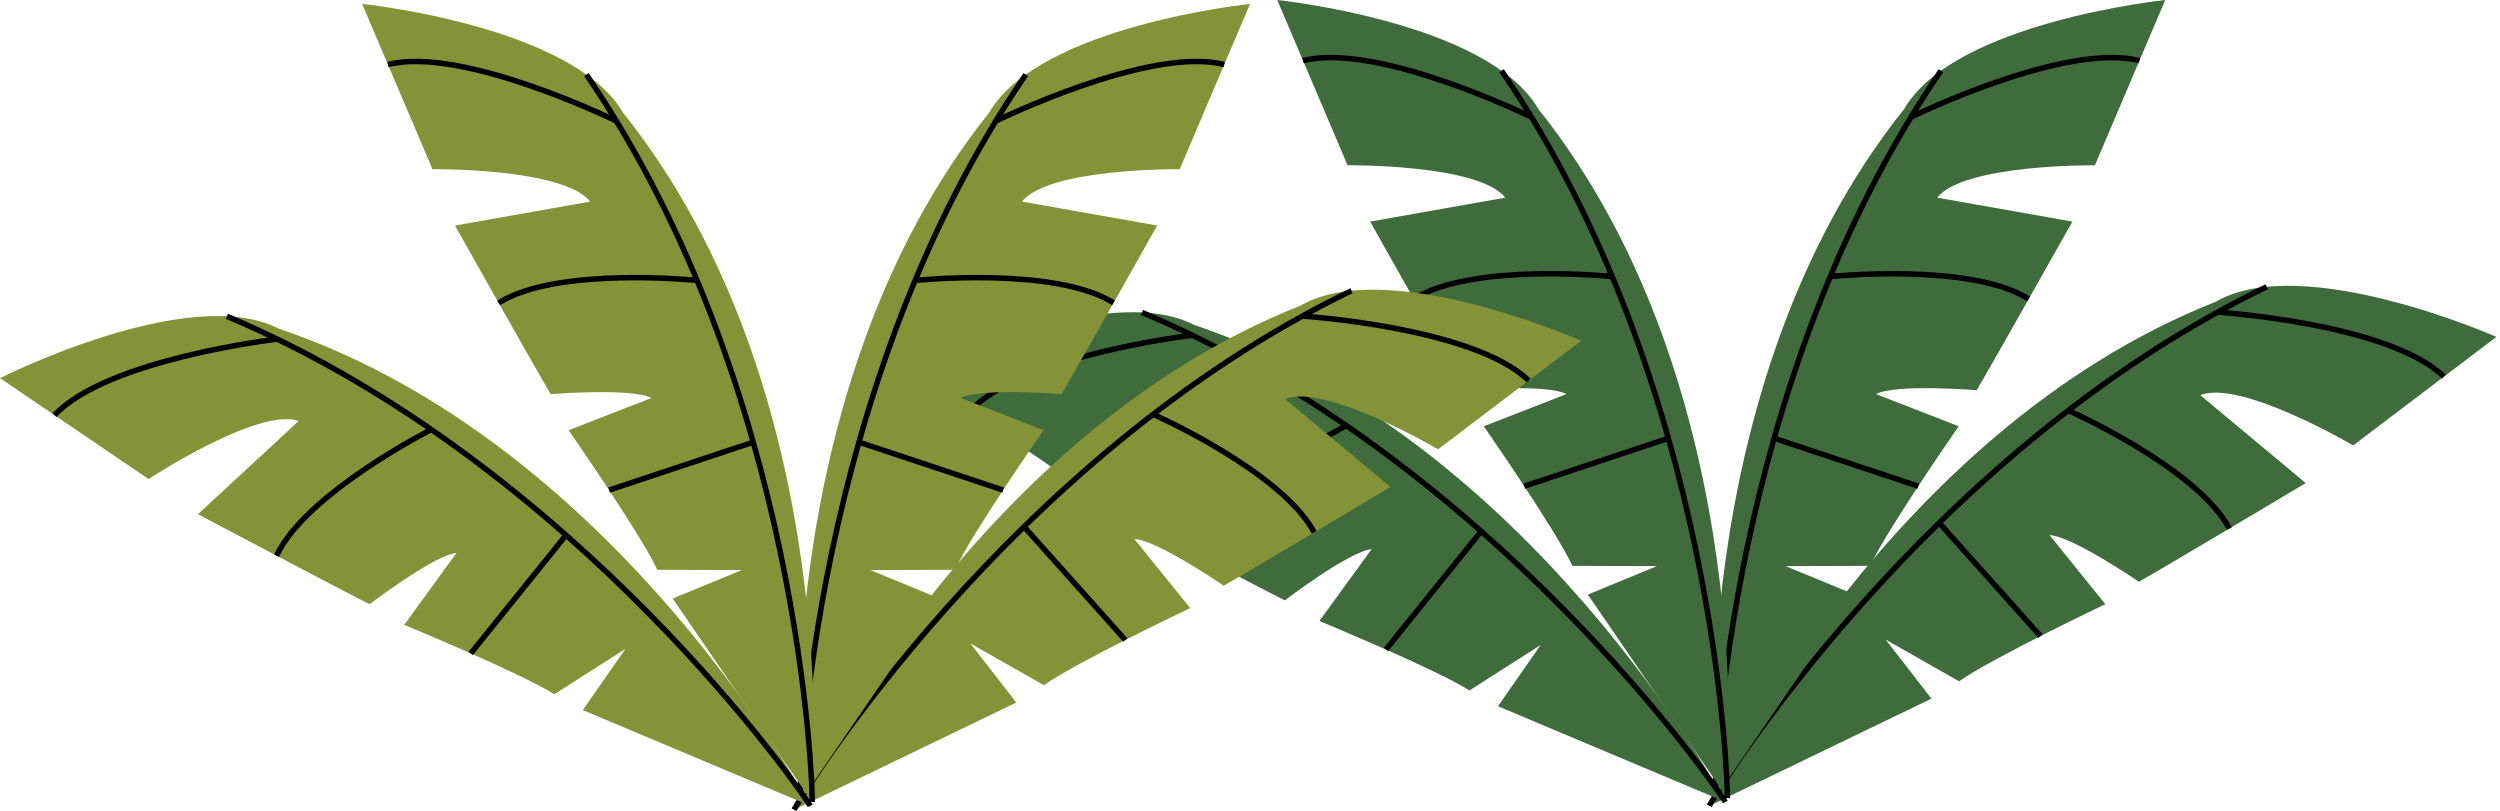
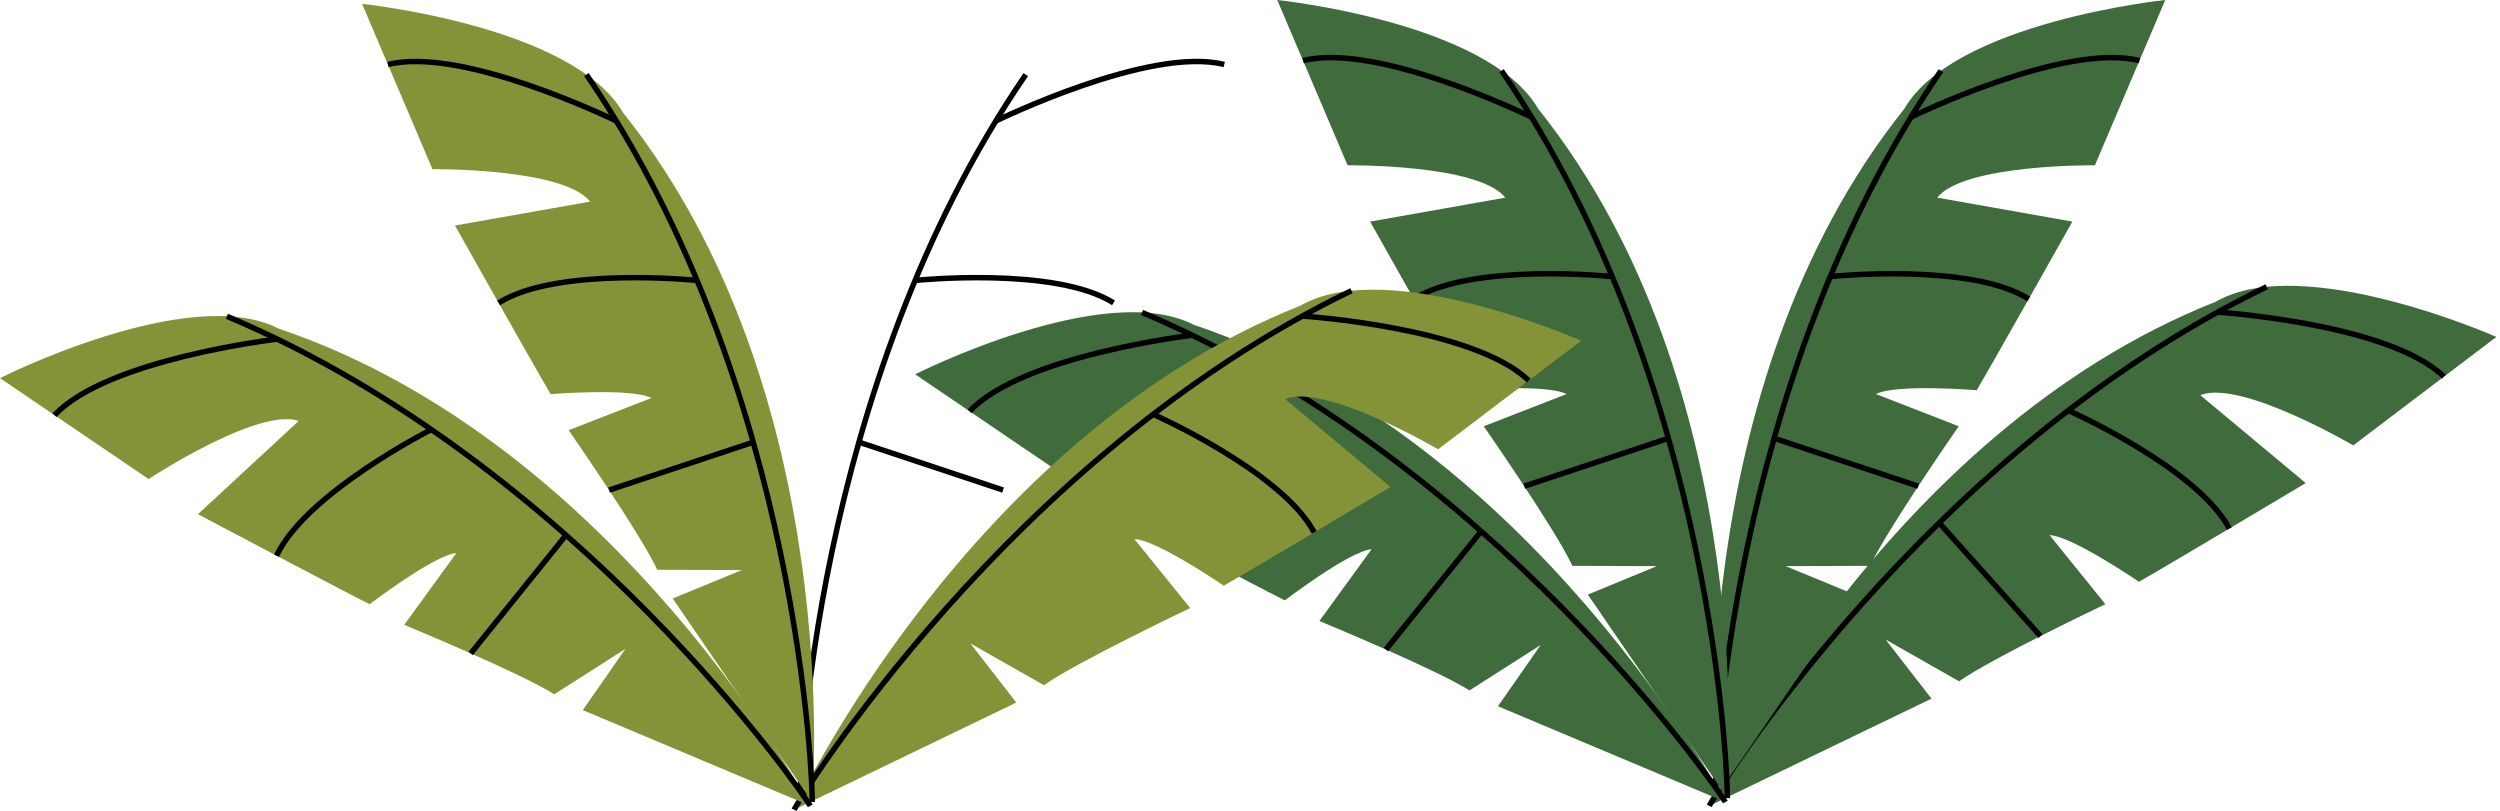
<svg xmlns="http://www.w3.org/2000/svg" width="456" height="148" viewBox="0 0 456 148" fill="none">
  <path d="M311.77 146.98C311.77 146.98 343.31 79.11 404.16 55.03C420.02 45.83 455.34 61.45 455.34 61.45L429.23 81.24C429.23 81.24 408.66 69.16 401.33 72.07L420.56 88.11C420.56 88.11 396 102.78 390.14 106.12C390.14 106.12 377.92 97.75 373.84 97.61L384.02 110.2C384.02 110.2 363.11 120.15 357.34 124.27L343.94 116.66L352.3 127.43L311.78 146.99L311.77 146.98Z" fill="#3F6B3D" />
  <path d="M311.77 146.98C312.72 145.05 350.94 82.52 413.44 52.31" stroke="black" stroke-miterlimit="10" />
  <path d="M377.26 74.87C377.26 74.87 400.7 85.27 406.63 96.4" stroke="black" stroke-miterlimit="10" />
  <path d="M404.49 56.94C404.49 56.94 435.71 58.97 445.76 68.7" stroke="black" stroke-miterlimit="10" />
  <path d="M353.71 95.37L372.18 116.02" stroke="black" stroke-miterlimit="10" />
  <path d="M312.85 145.57C312.85 145.57 306.49 71 347.33 19.86C356.52 3.99 394.94 0 394.94 0L382.11 30.15C382.11 30.15 358.26 29.89 353.34 36.05L378 40.42C378 40.42 363.98 65.36 360.55 71.17C360.55 71.17 345.79 69.98 342.18 71.88L357.27 77.75C357.27 77.75 344.06 96.77 341.11 103.21L325.69 103.26L338.29 108.45L312.85 145.56V145.57Z" fill="#3F6B3D" />
  <path d="M312.85 145.57C312.71 143.43 314.81 70.17 354.03 12.9" stroke="black" stroke-miterlimit="10" />
  <path d="M333.85 50.44C333.85 50.44 359.36 47.81 370.04 54.53" stroke="black" stroke-miterlimit="10" />
  <path d="M348.57 21.36C348.57 21.36 376.67 7.6 390.23 11.06" stroke="black" stroke-miterlimit="10" />
  <path d="M323.6 79.94L349.88 88.68" stroke="black" stroke-miterlimit="10" />
  <path d="M315.06 145.57C315.06 145.57 321.42 71 280.58 19.86C271.39 3.99 232.97 0 232.97 0L245.8 30.15C245.8 30.15 269.65 29.89 274.57 36.05L249.91 40.42C249.91 40.42 263.93 65.36 267.36 71.17C267.36 71.17 282.12 69.98 285.73 71.88L270.64 77.75C270.64 77.75 283.85 96.77 286.8 103.21L302.22 103.26L289.62 108.45L315.06 145.56V145.57Z" fill="#3F6B3D" />
  <path d="M315.06 145.57C315.2 143.43 313.1 70.17 273.88 12.9" stroke="black" stroke-miterlimit="10" />
  <path d="M294.06 50.44C294.06 50.44 268.55 47.81 257.87 54.53" stroke="black" stroke-miterlimit="10" />
  <path d="M279.35 21.36C279.35 21.36 251.25 7.6 237.69 11.06" stroke="black" stroke-miterlimit="10" />
  <path d="M304.31 79.94L278.03 88.68" stroke="black" stroke-miterlimit="10" />
  <path d="M314.71 146.29C314.71 146.29 279.72 80.14 217.7 59.22C201.39 50.85 166.92 68.27 166.92 68.27L194.02 86.68C194.02 86.68 213.94 73.56 221.41 76.08L203.04 93.09C203.04 93.09 228.32 106.48 234.35 109.51C234.35 109.51 246.12 100.52 250.18 100.17L240.66 113.27C240.66 113.27 262.06 122.12 268.03 125.94L281.02 117.64L273.23 128.82L314.7 146.27L314.71 146.29Z" fill="#3F6B3D" />
  <path d="M314.71 146.29C313.67 144.41 272.27 83.94 208.3 56.99" stroke="black" stroke-miterlimit="10" />
-   <path d="M245.58 77.64C245.58 77.64 222.7 89.23 217.36 100.66" stroke="black" stroke-miterlimit="10" />
  <path d="M217.47 61.15C217.47 61.15 186.39 64.78 176.86 75.03" stroke="black" stroke-miterlimit="10" />
  <path d="M270.16 96.91L252.79 118.48" stroke="black" stroke-miterlimit="10" />
  <path d="M144.84 147.69C144.84 147.69 176.38 79.82 237.23 55.74C253.09 46.54 288.41 62.16 288.41 62.16L262.3 81.95C262.3 81.95 241.73 69.87 234.4 72.78L253.63 88.82C253.63 88.82 229.07 103.49 223.21 106.83C223.21 106.83 210.99 98.46 206.91 98.32L217.09 110.91C217.09 110.91 196.18 120.86 190.41 124.98L177.01 117.37L185.37 128.14L144.85 147.7L144.84 147.69Z" fill="#849238" />
  <path d="M144.84 147.69C145.79 145.76 184.01 83.23 246.51 53.02" stroke="black" stroke-miterlimit="10" />
  <path d="M210.34 75.57C210.34 75.57 233.78 85.97 239.71 97.1" stroke="black" stroke-miterlimit="10" />
  <path d="M237.56 57.65C237.56 57.65 268.78 59.68 278.83 69.41" stroke="black" stroke-miterlimit="10" />
-   <path d="M186.79 96.08L205.25 116.73" stroke="black" stroke-miterlimit="10" />
-   <path d="M145.92 146.28C145.92 146.28 139.56 71.71 180.4 20.57C189.59 4.7 228.01 0.71 228.01 0.71L215.18 30.86C215.18 30.86 191.33 30.6 186.41 36.77L211.07 41.14C211.07 41.14 197.05 66.08 193.62 71.89C193.62 71.89 178.86 70.7 175.25 72.6L190.34 78.47C190.34 78.47 177.13 97.49 174.18 103.93L158.76 103.98L171.36 109.17L145.92 146.28Z" fill="#849238" />
  <path d="M145.92 146.28C145.78 144.14 147.88 70.88 187.1 13.61" stroke="black" stroke-miterlimit="10" />
  <path d="M166.92 51.15C166.92 51.15 192.43 48.52 203.11 55.24" stroke="black" stroke-miterlimit="10" />
  <path d="M181.64 22.07C181.64 22.07 209.74 8.31 223.3 11.77" stroke="black" stroke-miterlimit="10" />
  <path d="M156.67 80.65L182.96 89.39" stroke="black" stroke-miterlimit="10" />
  <path d="M148.14 146.28C148.14 146.28 154.5 71.71 113.66 20.57C104.47 4.7 66.05 0.71 66.05 0.71L78.88 30.86C78.88 30.86 102.73 30.6 107.65 36.77L82.99 41.14C82.99 41.14 97.01 66.08 100.44 71.89C100.44 71.89 115.2 70.7 118.81 72.6L103.72 78.47C103.72 78.47 116.93 97.49 119.88 103.93L135.3 103.98L122.7 109.17L148.14 146.28Z" fill="#849238" />
  <path d="M148.14 146.28C148.28 144.14 146.18 70.88 106.96 13.61" stroke="black" stroke-miterlimit="10" />
  <path d="M127.14 51.15C127.14 51.15 101.63 48.52 90.95 55.24" stroke="black" stroke-miterlimit="10" />
  <path d="M112.42 22.07C112.42 22.07 84.32 8.31 70.76 11.77" stroke="black" stroke-miterlimit="10" />
  <path d="M137.39 80.65L111.1 89.39" stroke="black" stroke-miterlimit="10" />
  <path d="M147.79 146.99C147.79 146.99 112.8 80.84 50.78 59.92C34.47 51.55 0 68.97 0 68.97L27.1 87.38C27.1 87.38 47.02 74.26 54.49 76.78L36.11 93.79C36.11 93.79 61.39 107.18 67.42 110.21C67.42 110.21 79.19 101.22 83.25 100.87L73.73 113.97C73.73 113.97 95.13 122.82 101.1 126.64L114.09 118.34L106.3 129.52L147.77 146.97L147.79 146.99Z" fill="#849238" />
  <path d="M147.79 146.99C146.75 145.11 105.35 84.64 41.38 57.69" stroke="black" stroke-miterlimit="10" />
  <path d="M78.66 78.35C78.66 78.35 55.78 89.94 50.44 101.37" stroke="black" stroke-miterlimit="10" />
  <path d="M50.55 61.85C50.55 61.85 19.47 65.48 9.94 75.73" stroke="black" stroke-miterlimit="10" />
  <path d="M103.24 97.61L85.86 119.19" stroke="black" stroke-miterlimit="10" />
</svg>